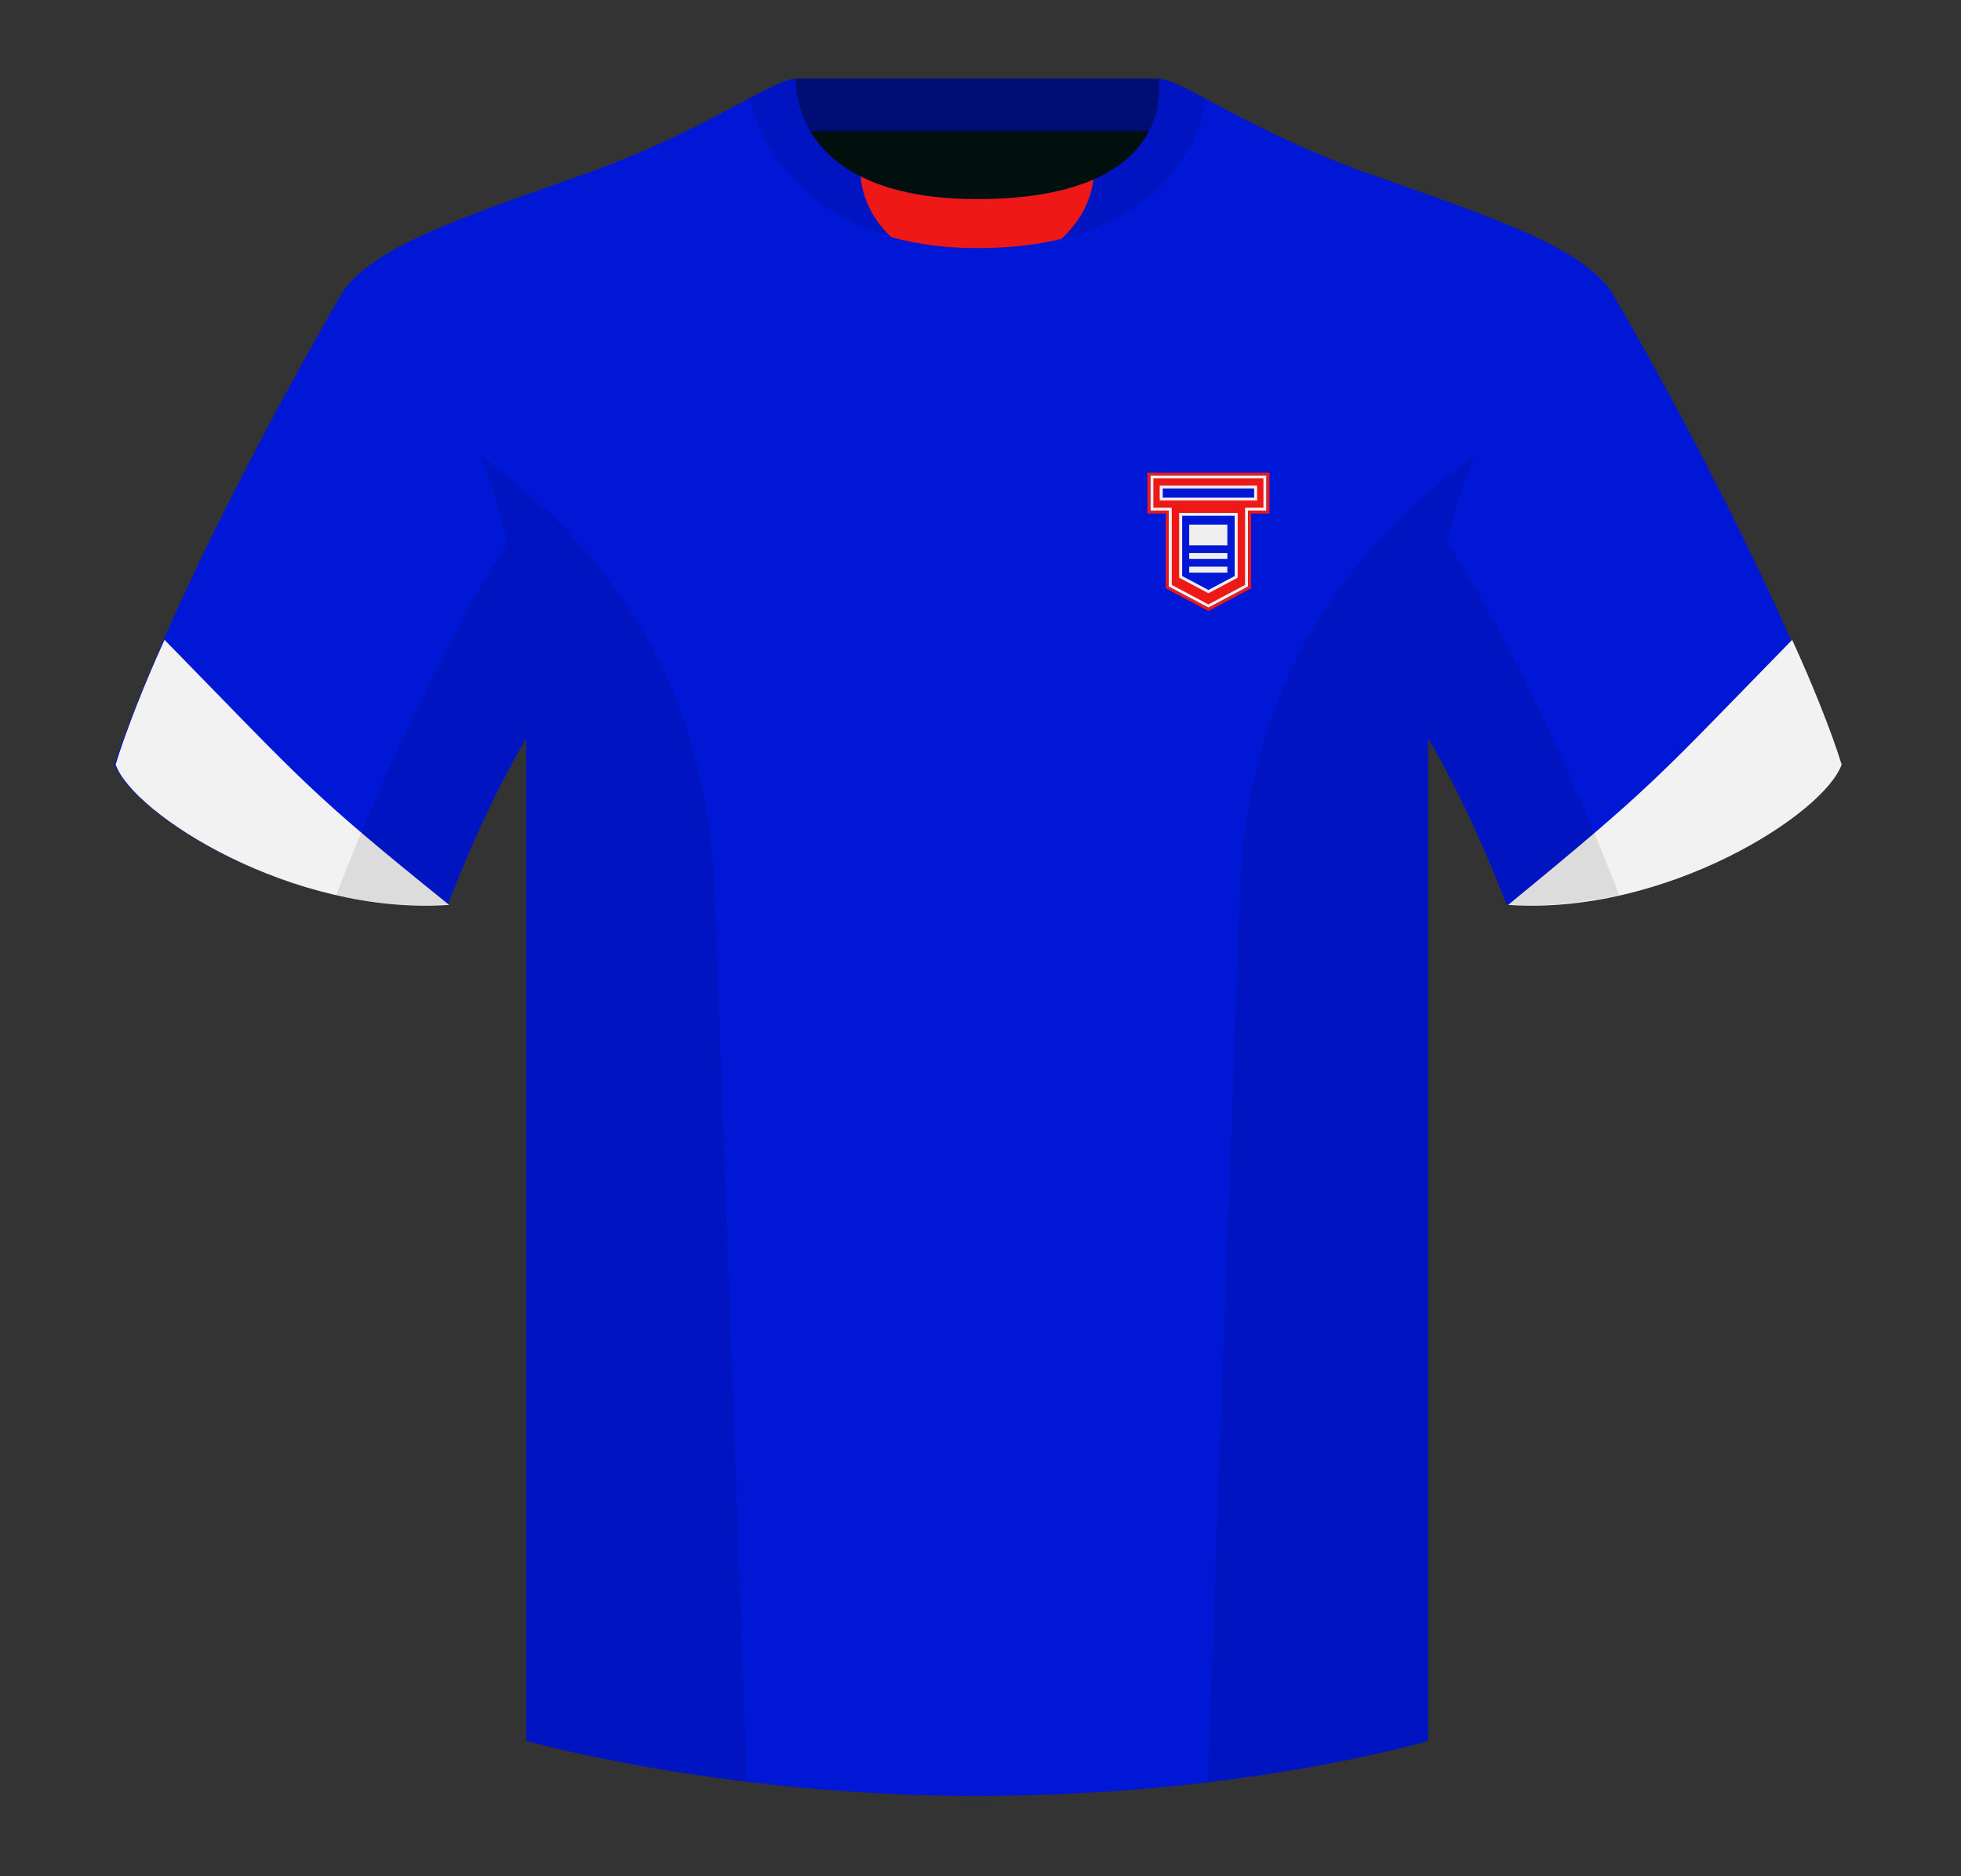
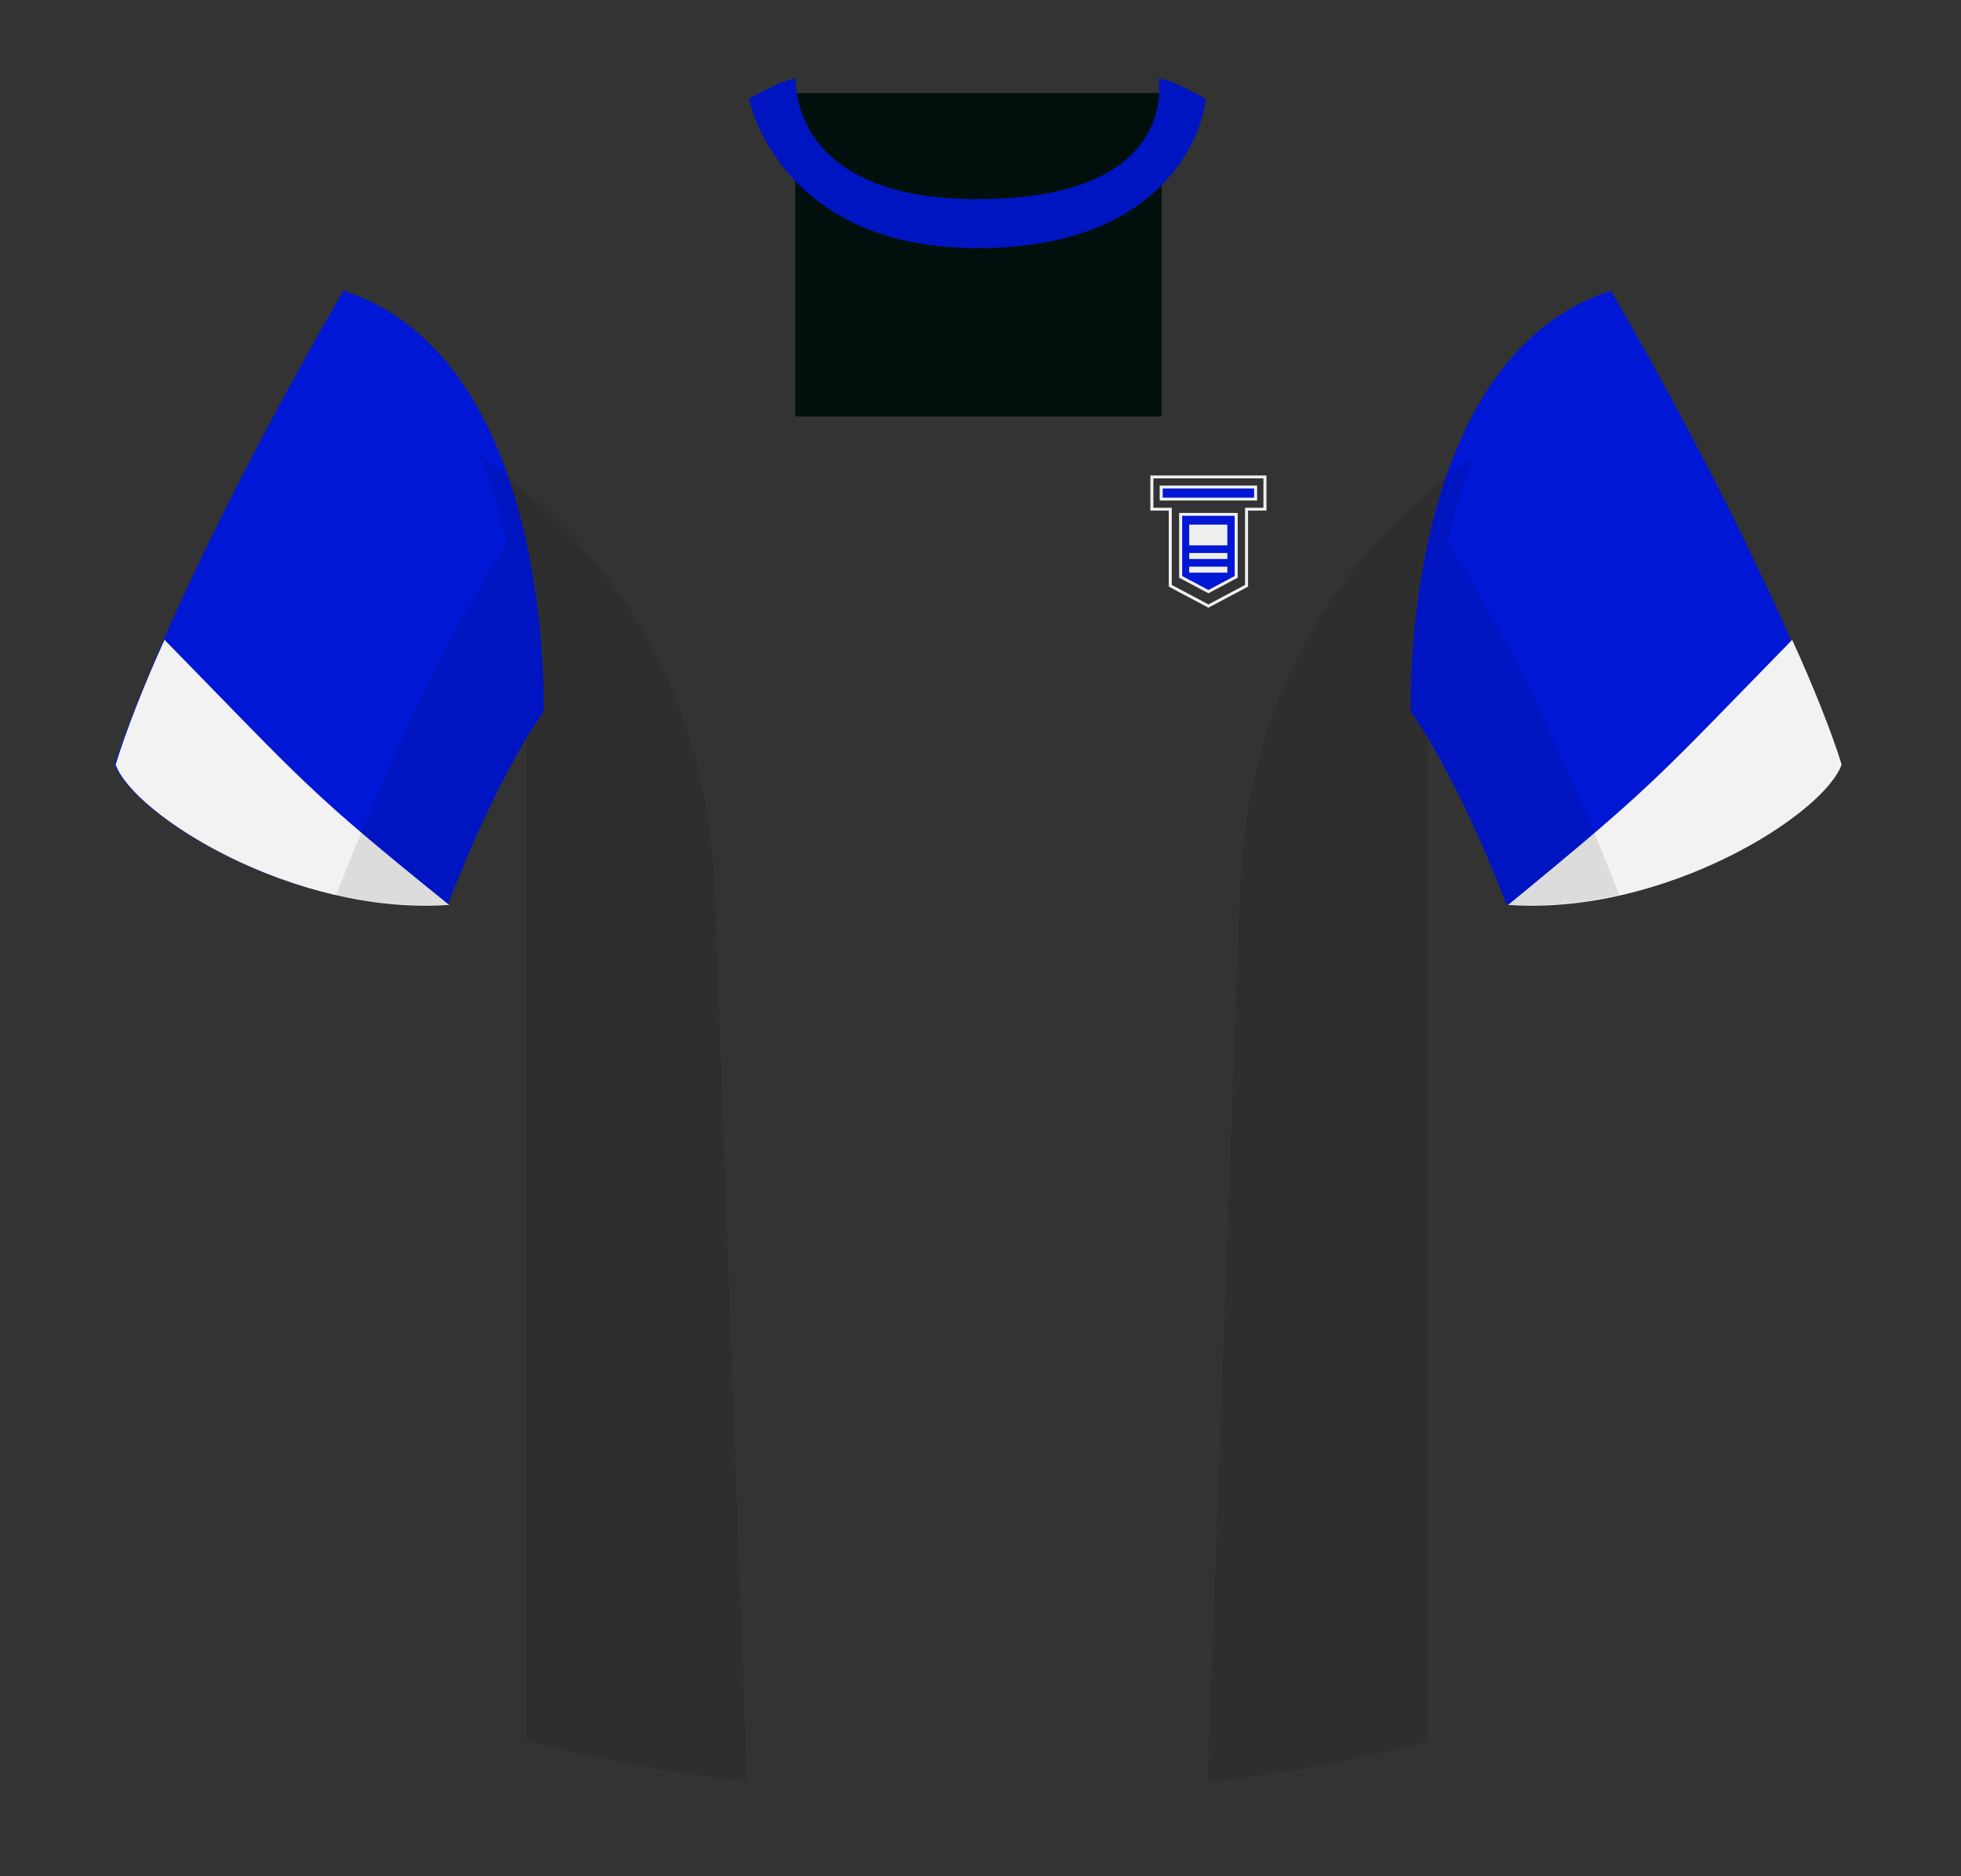
<svg xmlns="http://www.w3.org/2000/svg" width="139" height="133" viewBox="0 0 139 133" fill="none">
  <rect x="0" y="0" width="139" height="133" fill="#333333" stroke="none" />
  <g clip-path="url(#clip0_2838_116)">
    <path fill-rule="evenodd" clip-rule="evenodd" d="M56.367 29.524H82.338V6.6H56.367V29.524Z" fill="#01100C" />
-     <path fill-rule="evenodd" clip-rule="evenodd" d="M56.328 9.305H82.248V5.576H56.328V9.305Z" fill="#000D75" />
-     <path fill-rule="evenodd" clip-rule="evenodd" d="M69.265 16.003C55.376 16.003 56.009 5.639 55.747 5.725C53.663 6.413 49.055 9.648 41.204 12.42C32.365 15.541 26.61 17.492 24.347 20.613C27.43 22.954 37.297 28.221 37.297 52.216V123.417C37.297 123.417 51.069 127.318 69.159 127.318C88.275 127.318 101.232 123.417 101.232 123.417V52.216C101.232 28.221 111.099 22.954 114.183 20.613C111.921 17.492 106.166 15.541 97.326 12.42C89.461 9.643 84.851 6.402 82.772 5.722C82.515 5.638 83.931 16.003 69.265 16.003Z" fill="#0017D5" />
    <path fill-rule="evenodd" clip-rule="evenodd" d="M24.347 20.613C24.347 20.613 13.043 39.731 8.11 54.166C9.343 57.678 20.648 64.896 31.748 64.114C35.447 54.556 38.531 50.459 38.531 50.459C38.531 50.459 39.353 25.49 24.347 20.613" fill="#0017D5" />
    <path fill-rule="evenodd" clip-rule="evenodd" d="M114.183 20.613C114.183 20.613 125.488 39.731 130.42 54.166C129.187 57.678 117.882 64.896 106.782 64.114C103.083 54.556 99.999 50.459 99.999 50.459C99.999 50.459 99.177 25.49 114.183 20.613" fill="#0017D5" />
    <path fill-rule="evenodd" clip-rule="evenodd" d="M69.283 17.591C83.559 17.591 85.445 8.165 85.445 6.987C83.844 6.137 82.747 5.584 82.115 5.584C82.115 5.584 83.746 14.117 69.265 14.117C55.808 14.117 56.414 5.584 56.414 5.584C55.782 5.584 54.685 6.137 53.086 6.987C53.086 6.987 55.129 17.591 69.283 17.591" fill="#0015C2" />
    <path fill-rule="evenodd" clip-rule="evenodd" d="M11.663 45.361C21.69 55.611 21.765 56.028 31.834 64.15C20.734 64.931 9.429 57.714 8.196 54.201C8.889 51.926 10.276 48.381 11.663 45.361Z" fill="#F2F2F2" />
    <path fill-rule="evenodd" clip-rule="evenodd" d="M127.033 45.361C117.377 55.232 117.439 55.502 106.901 64.15C118.001 64.931 129.306 57.714 130.539 54.201C129.845 51.926 128.42 48.381 127.033 45.361Z" fill="#F2F2F2" />
    <path fill-rule="evenodd" clip-rule="evenodd" d="M114.767 63.434C112.192 64.021 109.48 64.304 106.781 64.114C104.507 58.24 102.466 54.429 101.231 52.363V123.417C101.231 123.417 95.378 125.179 85.737 126.335C85.687 126.33 85.636 126.324 85.586 126.319C86.108 111.93 87.173 82.604 87.881 63.11C88.451 47.418 96.502 38.087 104.549 32.27C103.807 34.051 103.142 36.106 102.608 38.485C104.647 41.597 109.385 49.532 114.763 63.423C114.765 63.426 114.766 63.43 114.767 63.434ZM52.959 126.319C43.461 125.163 37.296 123.417 37.296 123.417V52.365C36.06 54.431 34.02 58.242 31.747 64.114C29.075 64.302 26.392 64.027 23.84 63.452C23.841 63.443 23.843 63.435 23.845 63.426C29.219 49.548 33.914 41.613 35.94 38.494C35.405 36.111 34.739 34.053 33.997 32.27C42.043 38.087 50.094 47.418 50.664 63.11C51.372 82.604 52.438 111.93 52.959 126.319L52.959 126.319Z" fill="black" fill-opacity="0.09" />
-     <path fill-rule="evenodd" clip-rule="evenodd" d="M89.662 33.809H81.648V36.099H82.951V41.528L85.655 42.965L88.359 41.528V36.099H89.662V33.809Z" fill="#EE1917" />
    <path fill-rule="evenodd" clip-rule="evenodd" d="M81.54 33.708H89.77V36.201H88.466V41.587L85.655 43.082L82.844 41.587V36.201H81.54V33.708ZM81.755 33.911V35.997H83.059V41.468L85.655 42.849L88.251 41.468V35.997H89.555V33.911H81.755Z" fill="#EFEFEF" />
-     <path fill-rule="evenodd" clip-rule="evenodd" d="M81.325 33.504H89.985V36.404H88.681V41.706L85.655 43.316L82.629 41.706V36.404H81.325V33.504ZM82.844 41.587V36.2H81.54V33.708H89.77V36.2H88.466V41.587L85.655 43.082L82.844 41.587Z" fill="#EE1917" />
    <path d="M83.686 36.464H87.624V40.896L85.655 41.943L83.686 40.896V36.464Z" fill="#0017D5" />
    <path d="M82.309 34.527H89.001V35.382H82.309V34.527Z" fill="#0017D5" />
    <path fill-rule="evenodd" clip-rule="evenodd" d="M82.201 34.425H89.109V35.483H82.201V34.425ZM82.416 34.629V35.28H88.894V34.629H82.416ZM83.579 36.362H87.731V40.955L85.655 42.059L83.579 40.955V36.362ZM83.794 36.566V40.836L85.655 41.826L87.516 40.836V36.566H83.794Z" fill="#EFEFEF" />
    <rect x="84.294" y="37.19" width="2.704" height="1.471" fill="#EFEFEF" />
    <rect x="84.294" y="39.203" width="2.704" height="0.425" fill="#EFEFEF" />
    <rect x="84.294" y="40.172" width="2.704" height="0.425" fill="#EFEFEF" />
-     <path d="M75.212 16.943C73.522 17.351 71.56 17.591 69.282 17.591C66.924 17.591 64.901 17.297 63.168 16.806C61.948 15.657 61.154 14.164 61.002 12.513C62.884 13.461 65.534 14.117 69.264 14.117C72.964 14.117 75.612 13.56 77.504 12.731C77.297 14.361 76.461 15.827 75.212 16.943Z" fill="#EE1917" />
  </g>
  <defs>
    <clipPath id="clip0_2838_116">
      <rect width="138.667" height="131.3" fill="white" transform="translate(0.067 0.85)" />
    </clipPath>
  </defs>
</svg>